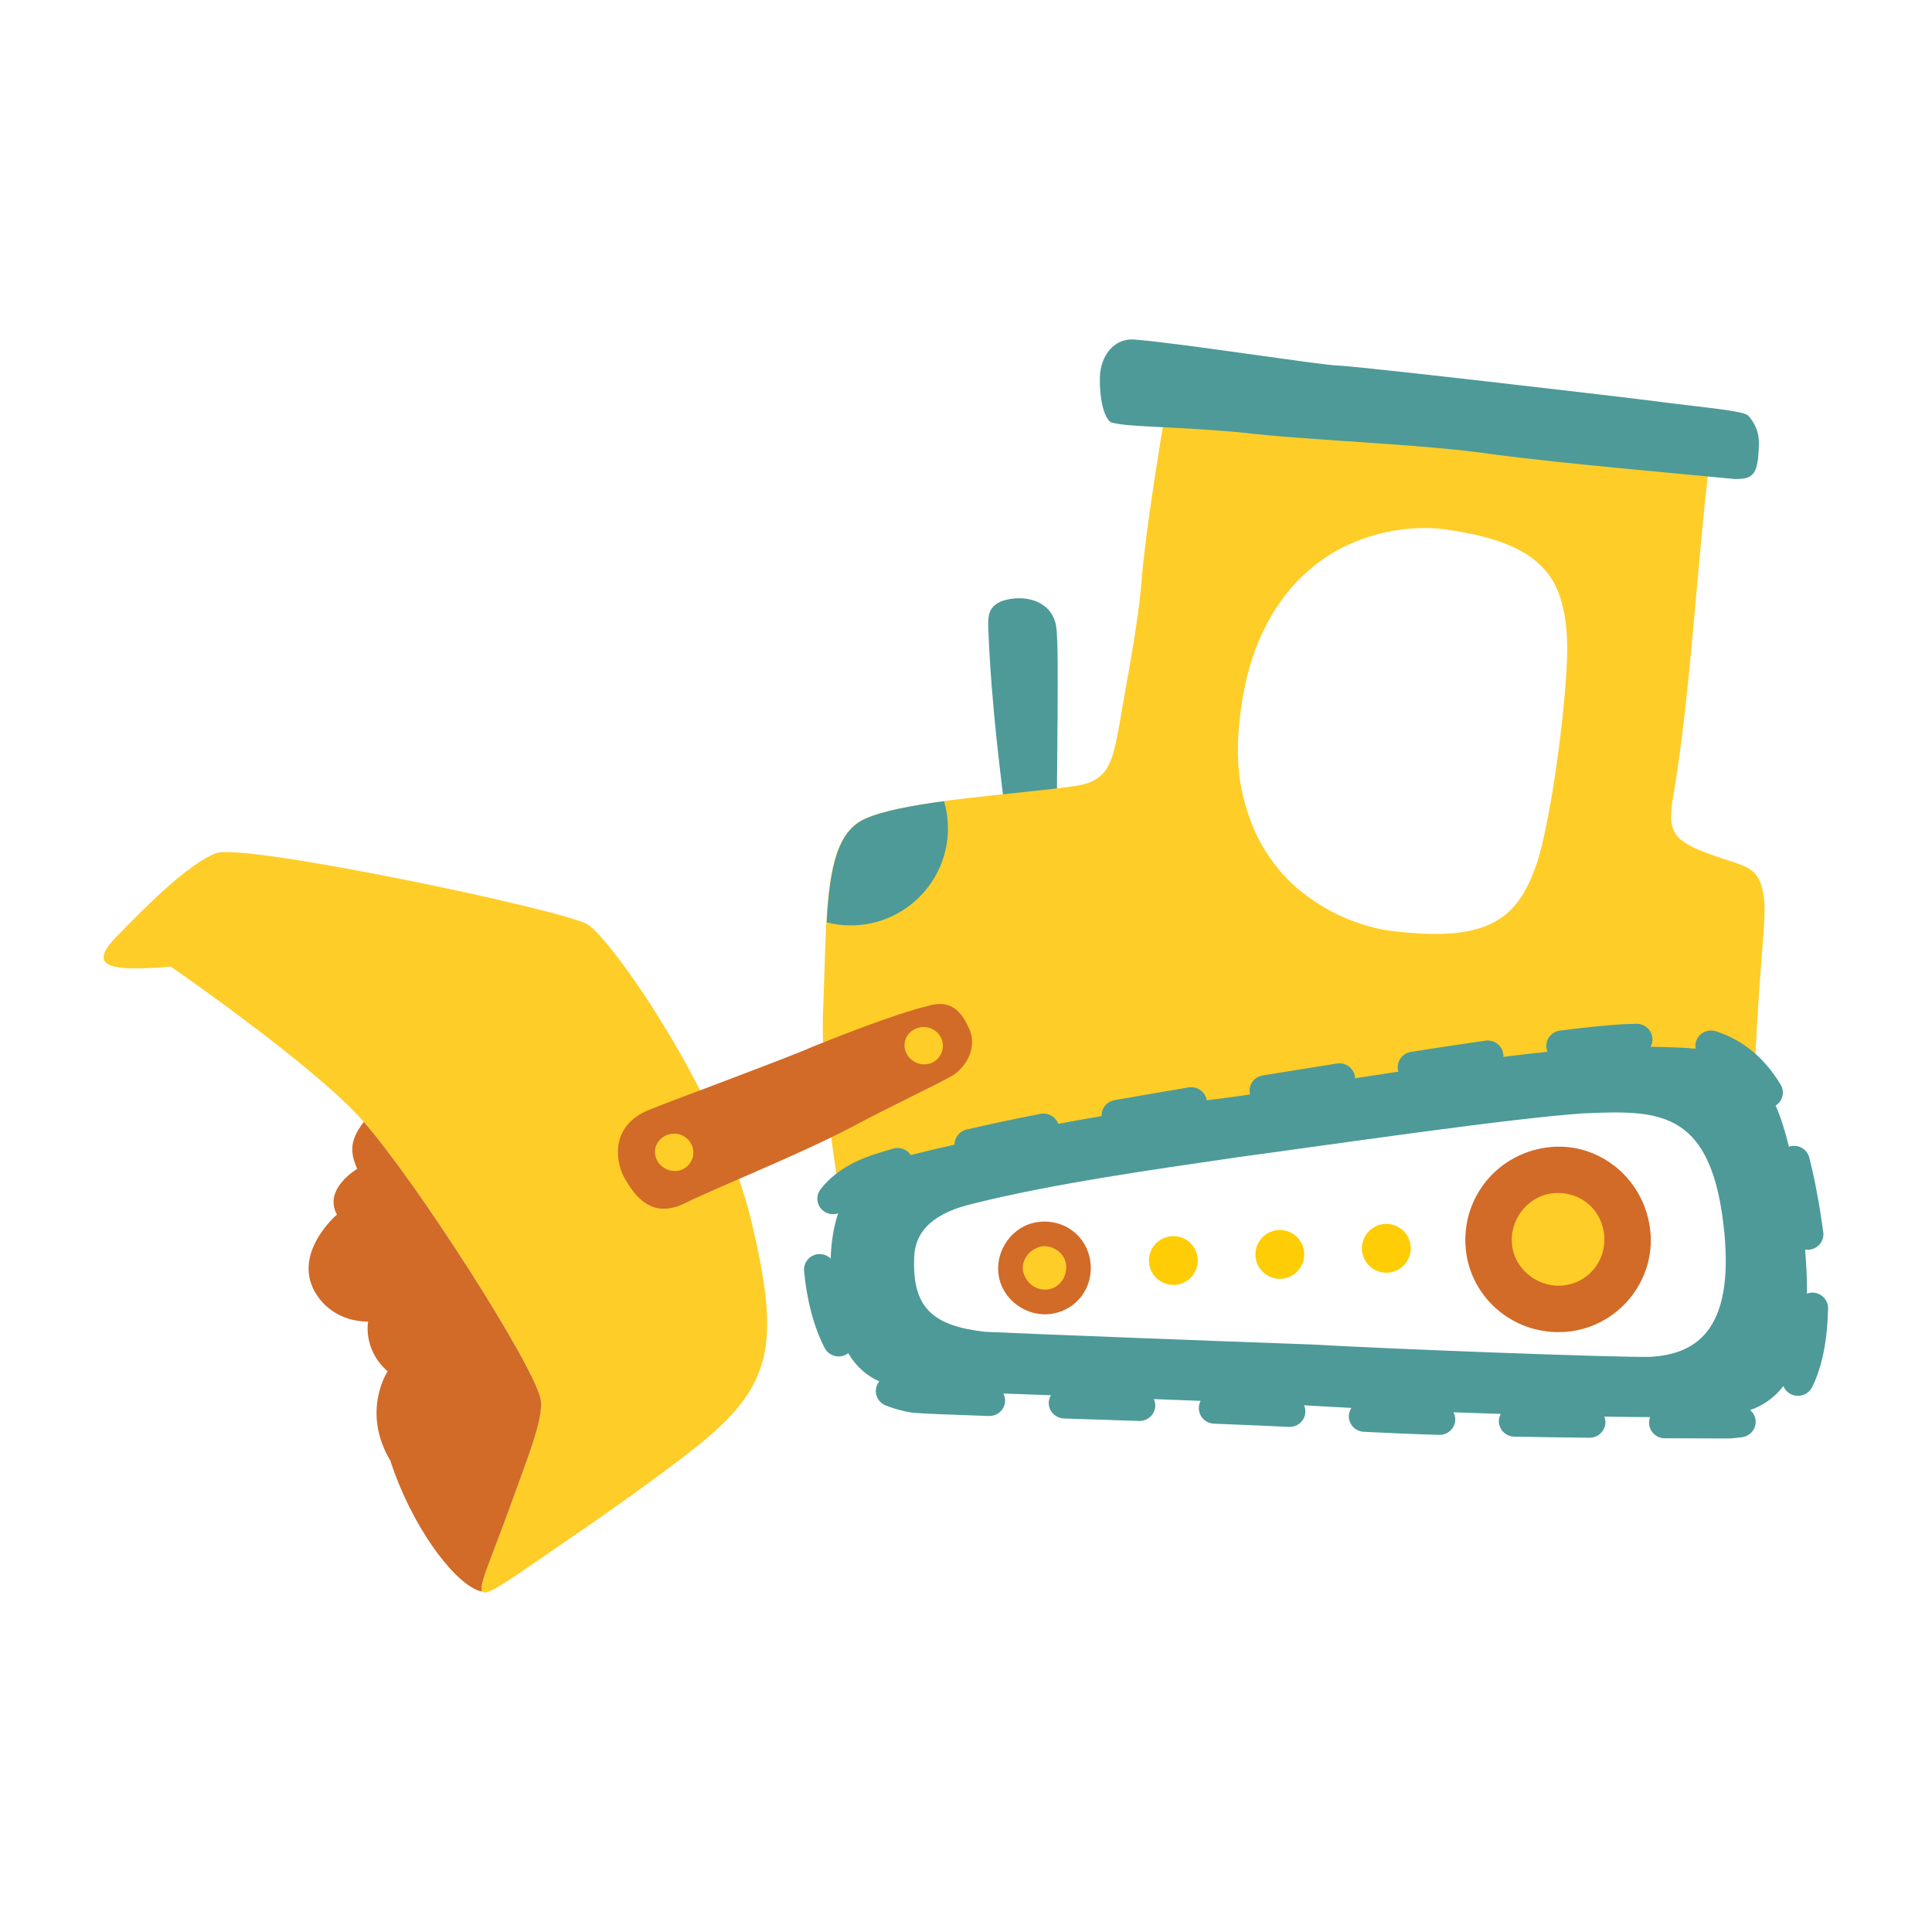
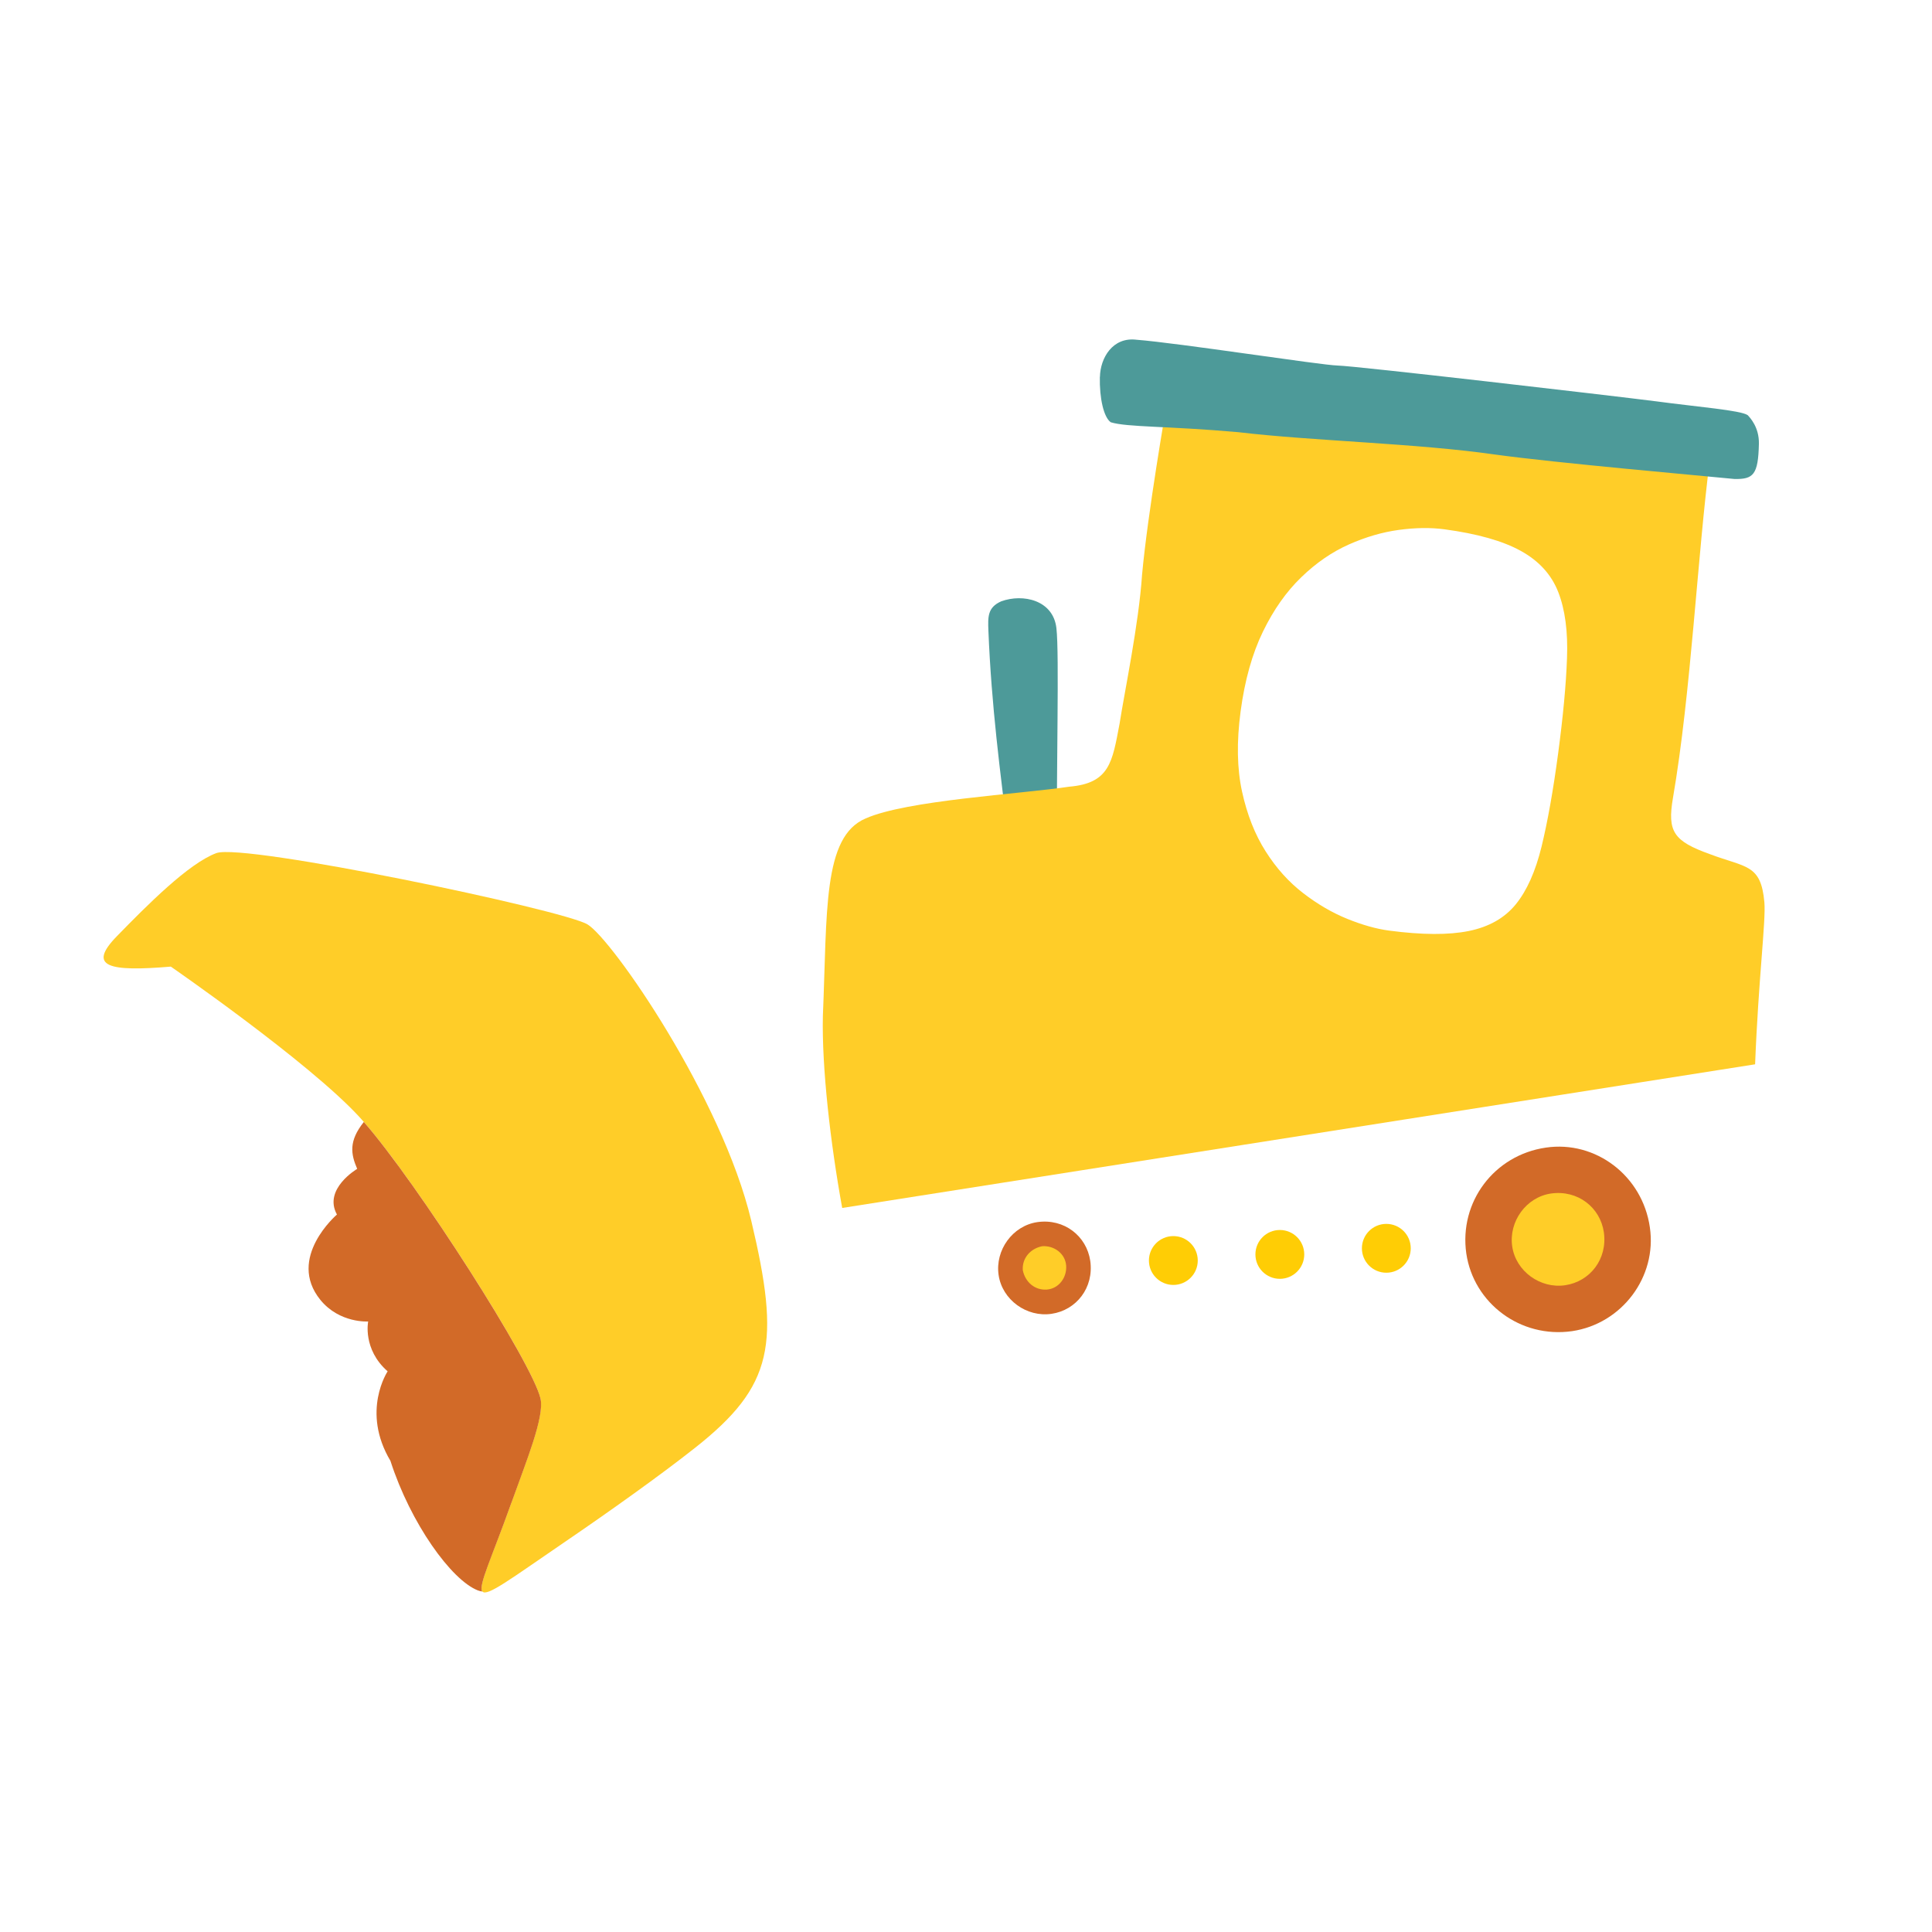
<svg xmlns="http://www.w3.org/2000/svg" id="Layer_1" data-name="Layer 1" viewBox="0 0 250 250">
  <defs>
    <style>.cls-1, .cls-2 {
        fill: #4d9a99;
      }

      .cls-3 {
        fill: #d26a28;
      }

      .cls-3, .cls-4, .cls-2 {
        fill-rule: evenodd;
      }

      .cls-4 {
        fill: #ffcd28;
      }

      .cls-5 {
        fill: #ffcd05;
      }</style>
  </defs>
  <path class="cls-2" d="M136.78,109.37l-6.23-.4c-1.14-9.13-2.26-17.66-2.65-27.34-.07-1.82-.12-3.03,1.66-3.82,2.81-1.02,6.73-.17,7.14,3.48.39,3.35-.03,18.71.08,28.08Z" />
  <path class="cls-4" d="M227.11,137.72c.43-11.03,1.41-18.61,1.2-20.96-.44-4.98-2.39-4.47-7.04-6.23-4.71-1.69-5.54-2.91-4.79-7.28,2.34-13.59,3.17-31.41,4.79-43.9l-70.36-6.7s-2.4,13.75-3.13,21.74c-.42,6.34-2.27,15.14-2.91,19.27-.94,4.95-1.27,7.7-6.53,8.14-6.37.96-21.03,1.75-26.33,4.11-5.57,2.36-4.96,12.04-5.53,25.56-.15,6.63.97,16.42,2.5,24.84l118.14-18.59ZM160.53,92.08c.54-4.06,1.51-7.5,2.89-10.34,1.38-2.84,3.03-5.18,4.96-7.04,1.92-1.86,3.97-3.27,6.15-4.24,2.18-.97,4.34-1.6,6.47-1.89,2.14-.29,4.1-.32,5.9-.08,4.25.57,7.55,1.5,9.9,2.8,2.35,1.3,3.96,3.07,4.84,5.33.88,2.26,1.26,5.1,1.13,8.54-.12,3.43-.51,7.55-1.15,12.35-.64,4.8-1.36,8.81-2.14,12.03-.79,3.22-1.9,5.71-3.34,7.48-1.44,1.77-3.47,2.92-6.08,3.45-2.61.53-6.05.51-10.3-.05-1.66-.22-3.47-.73-5.42-1.52-1.95-.79-3.85-1.9-5.71-3.33-1.86-1.43-3.48-3.23-4.86-5.41-1.38-2.17-2.4-4.75-3.05-7.73-.65-2.98-.71-6.43-.19-10.34Z" />
  <path class="cls-4" d="M22.12,125.09s17.81,12.3,24.39,19.45c6.58,7.15,22.35,31.66,23.42,36.42.54,2.38-1.84,8.11-3.76,13.49-5.07,14.2-7.23,14.74,6.9,5.09,5.81-3.96,12.43-8.68,16.88-12.2,10.18-8.03,11.04-13.5,7.26-29.39-3.78-15.88-18-36.44-21.2-38.34-3.2-1.9-44.41-10.54-48.01-9.22-3.6,1.33-9,6.78-12.88,10.76-3.88,3.98-1,4.6,6.98,3.93Z" />
  <g>
    <path class="cls-2" d="M142.32,48.77c-.06,2.76.5,5.23,1.41,5.87,2.14.66,7.36.47,16.56,1.29,9.5,1.13,23.01,1.43,33.11,2.88,7.96,1.1,27.04,2.77,31.03,3.17,2.46.05,3.08-.55,3.17-4.54.05-2.15-1.15-3.4-1.45-3.72-.91-.63-6.43-1.06-11.94-1.8-5.82-.74-38.68-4.56-41.13-4.62-2.15-.05-20.52-2.91-26.04-3.34-3.06-.37-4.66,2.35-4.71,4.81Z" />
-     <path class="cls-2" d="M122.66,107.17c0-1.22-.18-2.39-.5-3.5-4.14.56-7.92,1.27-10.11,2.24-3.71,1.57-4.68,6.41-5.08,13.44,1,.25,2.03.4,3.11.4,6.95,0,12.59-5.64,12.59-12.59Z" />
  </g>
-   <path class="cls-3" d="M125.38,133.07c-1.06-2.46-2.59-3.76-5.38-2.88-4.12.97-12.57,4.33-15.03,5.33-2.75,1.27-19.85,7.56-21.22,8.2-3.83,1.64-4.51,5.17-3.15,8.3,1.58,3.02,3.86,5.73,8.05,3.66,4.2-2.07,14.41-6.12,21.27-9.69,5.47-2.93,10.98-5.47,13.41-6.86,2.03-1.34,3.09-3.98,2.06-6.05ZM89.46,150.21c-.68,1.33-2.21,1.63-3.38,1-1.17-.62-1.68-2.05-1.06-3.23.62-1.17,2.21-1.63,3.38-1,1.17.62,1.68,2.05,1.06,3.23ZM121.75,136.41c-.68,1.33-2.21,1.63-3.38,1-1.17-.62-1.68-2.05-1.06-3.23.62-1.17,2.21-1.63,3.38-1,1.17.62,1.68,2.05,1.06,3.23Z" />
-   <path class="cls-1" d="M234.58,167.26s-.03,0-.05,0c-.25,0-.49.05-.71.13.02-1.71-.06-3.6-.24-5.7.11.02.22.03.33.03.09,0,.18,0,.27-.02,1.12-.15,1.9-1.16,1.75-2.26-.11-.79-.23-1.61-.36-2.46-.42-2.63-.9-5.05-1.45-7.19-.28-1.08-1.38-1.73-2.47-1.46-.06.01-.11.04-.16.06-.51-2.1-1.08-3.86-1.72-5.33.92-.59,1.21-1.79.64-2.72-2.12-3.49-4.86-5.75-8.36-6.89-1.07-.35-2.22.22-2.57,1.28-.11.33-.12.66-.07.97-1.73-.17-3.67-.2-5.83-.25.17-.3.26-.65.25-1.01-.03-1.11-.98-1.99-2.09-1.96-.61.02-1.23.04-1.93.06-2.04.14-4.71.41-7.93.81-1.12.14-1.91,1.14-1.77,2.25.02.18.08.35.14.5-1.84.19-3.75.41-5.71.66,0-.13,0-.26-.02-.4-.16-1.1-1.19-1.86-2.31-1.7-3.11.45-6.36.94-9.62,1.45-1.11.17-1.87,1.2-1.7,2.3.01.09.04.17.07.26-1.9.29-3.78.58-5.62.86,0-.08,0-.16-.01-.24-.18-1.1-1.22-1.85-2.34-1.67l-9.59,1.54c-1.11.18-1.86,1.21-1.68,2.31,0,.05.03.1.04.15-1.55.23-3.01.43-4.33.6-.42.05-.84.1-1.28.15,0,0,0-.02,0-.02-.19-1.1-1.25-1.83-2.35-1.64-3.19.54-6.4,1.09-9.58,1.65-1.01.18-1.71,1.07-1.67,2.06-1.86.32-3.74.65-5.61,1-.34-.92-1.3-1.48-2.3-1.29-3.52.69-6.64,1.35-9.56,2.03-.94.22-1.57,1.05-1.57,1.96-2.11.47-4.02.92-5.66,1.34-.48-.73-1.39-1.09-2.28-.83-.53.15-1.05.31-1.53.46-3.57,1.03-6.14,2.59-7.85,4.79-.69.88-.52,2.15.37,2.82.37.28.81.42,1.24.42.23,0,.45-.05.66-.12-.53,1.55-.89,3.47-.97,5.85-.41-.39-.98-.62-1.6-.57-1.12.1-1.94,1.08-1.84,2.19.36,3.85,1.25,7.2,2.66,9.95.36.7,1.07,1.1,1.82,1.1.31,0,.62-.07.92-.22.11-.06.22-.13.31-.2,1.07,1.82,2.46,2.95,4.02,3.65-.12.15-.22.3-.3.49-.42,1.03.08,2.2,1.12,2.62,1.06.42,2.19.74,3.38.93l.17.02c1.39.11,4.41.24,9.81.42.02,0,.05,0,.07,0,1.09,0,2-.86,2.03-1.94.01-.35-.08-.68-.22-.97,1.91.07,3.98.14,6.15.22-.16.28-.27.59-.28.93-.04,1.11.85,2.04,1.97,2.08,3.13.1,6.42.21,9.71.32.02,0,.05,0,.07,0,1.09,0,2-.86,2.03-1.94.01-.32-.06-.62-.19-.89,2.05.08,4.09.16,6.07.23-.14.26-.23.55-.24.86-.04,1.11.83,2.05,1.96,2.09,3.86.15,7.03.29,9.68.42.04,0,.07,0,.11,0,1.08,0,1.98-.83,2.03-1.91.02-.32-.05-.62-.17-.89,1.84.11,3.91.23,6.13.34-.18.28-.31.61-.33.97-.06,1.11.8,2.06,1.92,2.12,2.8.15,6.09.29,9.76.4.02,0,.04,0,.06,0,1.1,0,2-.86,2.03-1.95.01-.35-.08-.68-.23-.97,2.04.08,4.09.15,6.11.21-.14.27-.23.57-.24.89-.02,1.11.87,2.03,2,2.05,3.33.06,6.62.11,9.73.14h.02c1.11,0,2.02-.89,2.04-1.99,0-.26-.05-.51-.14-.74,2.26.04,4.27.06,5.93.06-.09.22-.14.47-.14.72,0,1.11.9,2.02,2.03,2.02,2.7.01,4.96.02,6.58.02h1.8s.07,0,.07,0c.56-.04,1.08-.09,1.58-.16,1.11-.17,1.88-1.19,1.71-2.29-.08-.49-.33-.91-.69-1.22,1.59-.56,3.08-1.51,4.3-3.11.18.45.52.84,1,1.07.29.14.59.2.89.2.75,0,1.48-.42,1.83-1.13,1.29-2.62,1.96-5.95,2.06-10.17.03-1.11-.87-2.03-1.99-2.06ZM169.59,173.97c-11.53-.4-37.53-1.42-42.08-1.63-6.44-.73-9.41-2.83-9.22-9.27-.05-4.02,2.87-6.2,7.68-7.33,10.15-2.53,22.45-4.29,34.49-6.04,10.97-1.47,34.77-4.98,44.41-5.63,9.37-.38,16.34-.73,18.13,14.25,1.79,14.71-4.35,16.93-9.44,17.26-5.09.06-32.16-.95-43.96-1.61Z" />
  <g>
    <g>
-       <path class="cls-3" d="M200.03,148.5c6.43-.95,12.5,3.63,13.46,10.31.95,6.43-3.63,12.49-10.06,13.44-6.68.96-12.74-3.61-13.69-10.04-.96-6.68,3.61-12.74,10.29-13.71Z" />
+       <path class="cls-3" d="M200.03,148.5c6.43-.95,12.5,3.63,13.46,10.31.95,6.43-3.63,12.49-10.06,13.44-6.68.96-12.74-3.61-13.69-10.04-.96-6.68,3.61-12.74,10.29-13.71" />
      <path class="cls-4" d="M200.7,154.44c-3.22.47-5.49,3.63-5.02,6.85.47,3.21,3.63,5.49,6.84,5.02,3.22-.47,5.51-3.38,5.02-6.85-.47-3.22-3.38-5.51-6.84-5.02Z" />
    </g>
    <g>
      <path class="cls-3" d="M134.24,158.14c-3.22.47-5.49,3.63-5.02,6.85.47,3.21,3.63,5.49,6.84,5.02,3.22-.47,5.51-3.38,5.02-6.85-.47-3.22-3.38-5.51-6.84-5.02Z" />
      <path class="cls-4" d="M134.86,161.26c1.55-.11,2.99.96,3.1,2.51.11,1.55-.96,2.99-2.51,3.1-1.55.11-2.8-.98-3.1-2.51-.11-1.55.98-2.8,2.51-3.1h0Z" />
    </g>
    <g>
      <circle class="cls-5" cx="151.83" cy="163.11" r="3.16" />
      <circle class="cls-5" cx="165.61" cy="162.32" r="3.16" />
      <circle class="cls-5" cx="179.39" cy="161.53" r="3.16" />
    </g>
  </g>
  <g>
-     <path class="cls-3" d="M63.77,205.73c.24-.1.48-.24.72-.39-.26.15-.51.29-.72.39Z" />
    <path class="cls-3" d="M66.18,194.46c1.92-5.38,4.3-11.12,3.76-13.49-1.05-4.62-15.99-27.94-22.86-35.79-1.99,2.49-1.68,4.16-.86,6.07,0,0-4.44,2.6-2.62,5.91,0,0-6.56,5.61-2.14,11.05,2.48,3.04,6.18,2.79,6.18,2.79,0,0-.74,3.59,2.52,6.45,0,0-3.46,5.17.36,11.58,2.61,8.1,7.89,15.44,11.32,16.77.19.07.38.12.57.14-.55-.75,1.25-4.42,3.76-11.47Z" />
  </g>
</svg>